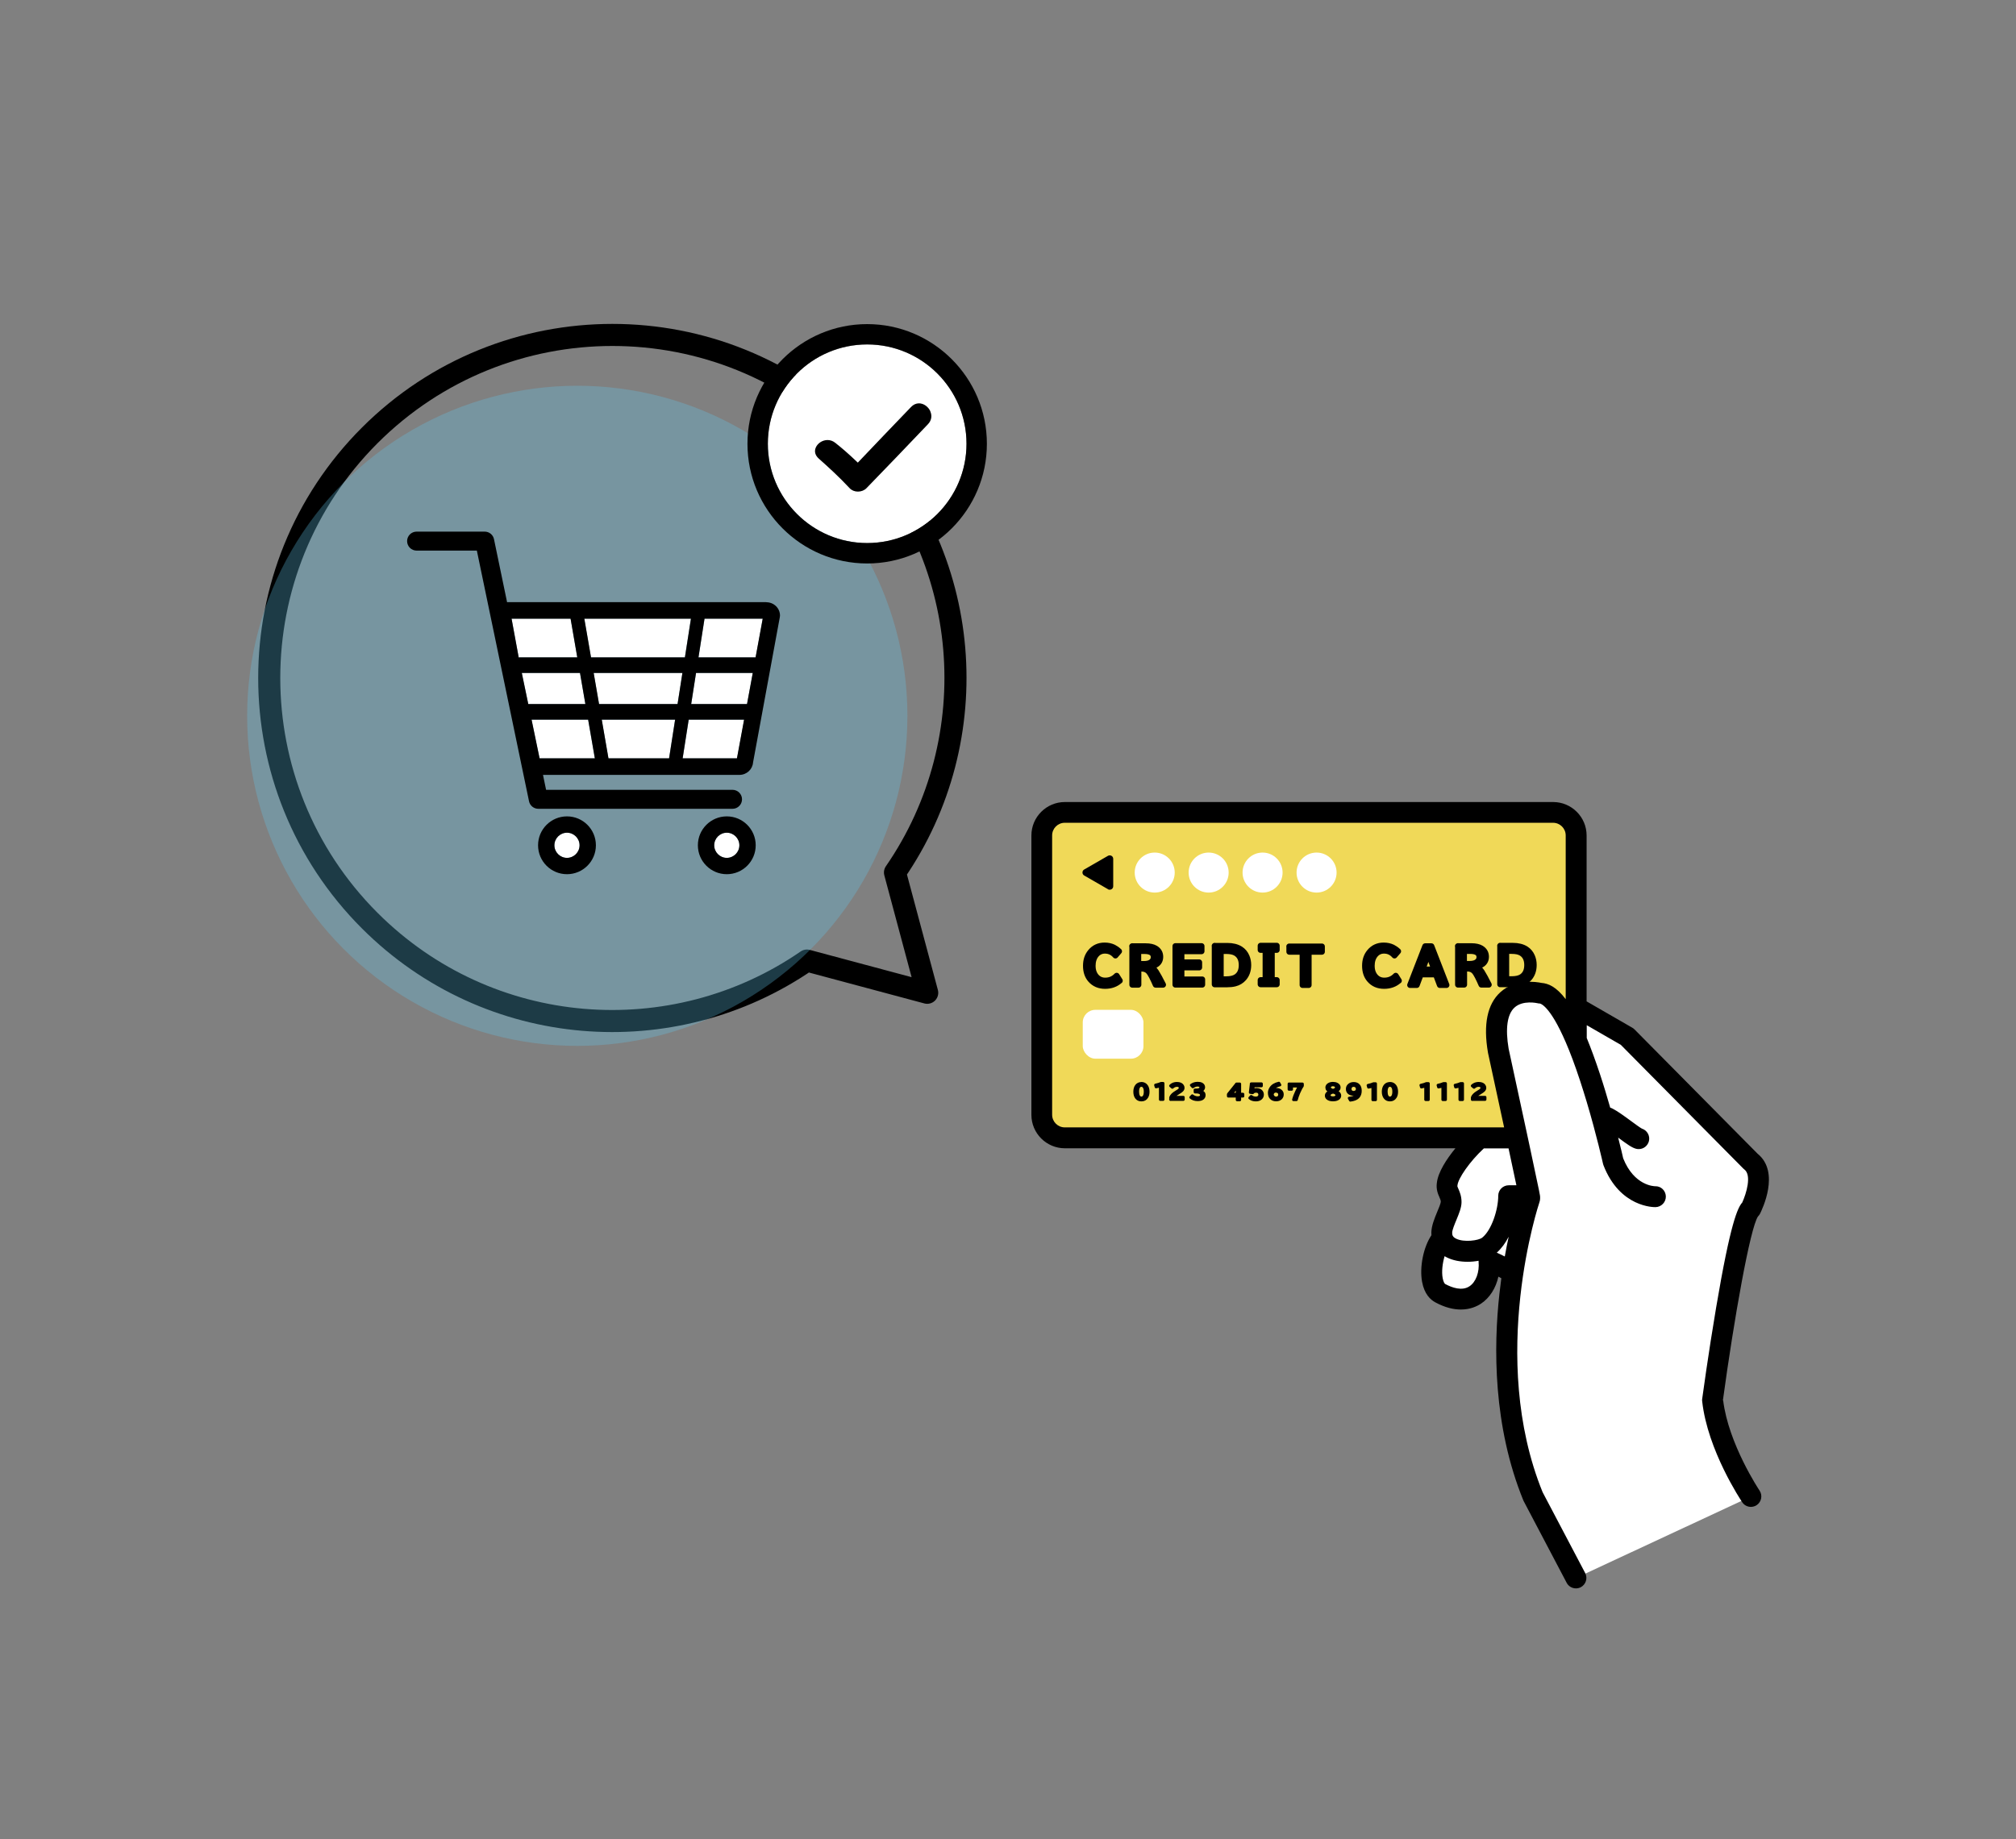
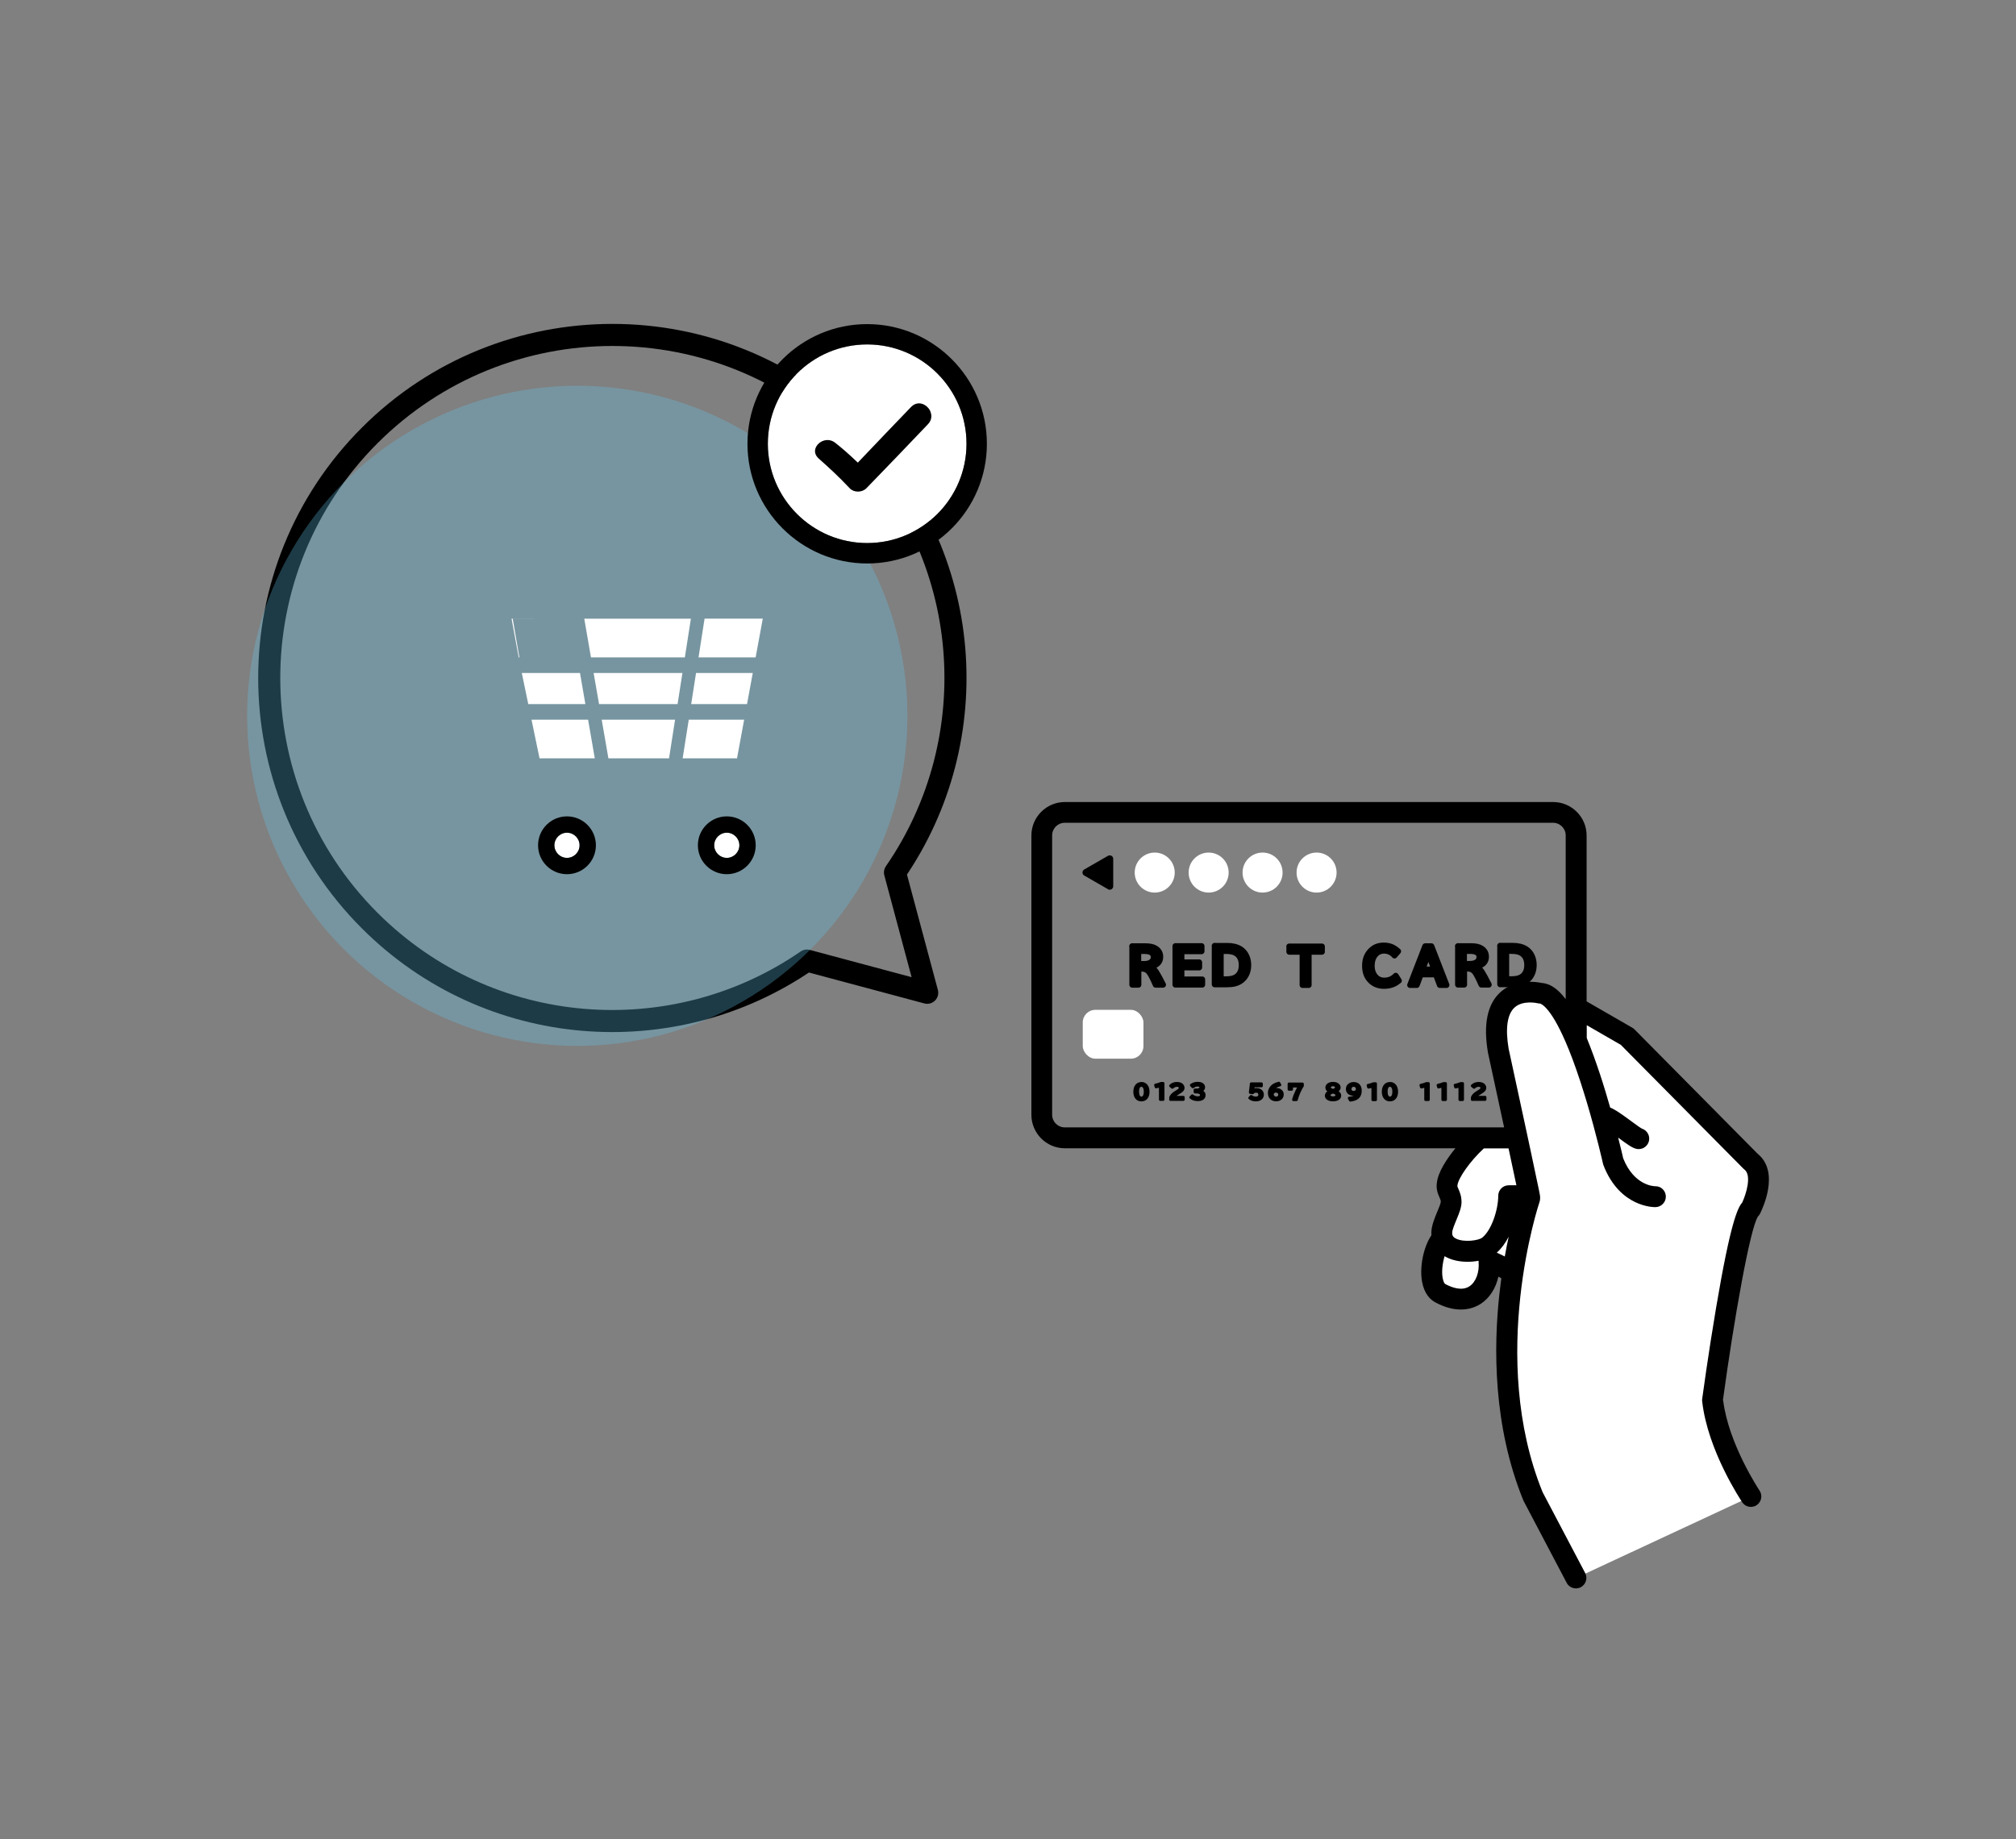
<svg xmlns="http://www.w3.org/2000/svg" viewBox="0 0 274 250">
  <rect x="0" y="0" width="274" height="250" fill="#808080" stroke="none" />
  <path d="m126.02 134.96-4.38-16.35c12.54-18.17 10.74-43.25-5.43-59.42-18.21-18.21-47.74-18.21-65.96 0-18.21 18.21-18.21 47.75 0 65.96 16.17 16.17 41.25 17.97 59.42 5.43z" fill="none" stroke="#000" stroke-linecap="round" stroke-linejoin="round" stroke-width="3" />
  <circle cx="78.46" cy="97.31" fill="#63c5eb" opacity=".3" r="44.87" />
-   <rect fill="#f0d958" height="44.24" rx="3.14" width="72.63" x="141.59" y="110.44" />
  <path d="m150.58 120.89c.07.04.15.06.24.06s.16-.02.24-.06c.15-.08.24-.24.24-.41v-3.73c0-.17-.09-.33-.24-.41s-.33-.08-.47 0l-3.23 1.86c-.15.08-.24.24-.24.41s.09.33.24.41l3.23 1.86z" />
  <rect fill="#fff" height="6.64" rx="1.71" width="8.25" x="147.16" y="137.28" />
  <path d="m237.94 157.91-16.8-16.97-9.52-5.49-2.31-.42s-7.33-1.89-5.68 7.81c0 0 1.4 6.46 2.59 12.01h-5.26c-1.96 1.75-4.11 4.55-4.27 6.13-.16.95.54 1.33.54 2.43 0 .95-1.24 2.93-1.27 4.13 0 .29.03.55.1.78l-.1.1c-1.45 1.68-2.08 6.37-.21 7.38 4.55 2.45 6.94-1.1 6.62-4.42.79.32 2.37 1.1 2.84 1.42l.48-.39c-1.29 8.01-1.88 19.92 2.67 31.05l5.82 11.06 23.75-11.06s-4.49-6.68-5.2-13.07c0 0 3.31-24.37 5.2-26.02 0 0 2.37-4.62 0-6.45z" fill="#fff" />
  <path d="m234.16 190.4c1.52-11.15 3.71-23.47 4.77-25.03.11-.11.2-.23.27-.36.29-.58 2.77-5.66-.31-8.16l-16.74-16.91c-.09-.09-.19-.17-.3-.23l-6.21-3.58v-22.55c0-2.51-2.04-4.55-4.55-4.55h-66.36c-2.51 0-4.55 2.04-4.55 4.55v37.97c0 2.51 2.04 4.55 4.55 4.55h53.08c-1.24 1.51-2.36 3.27-2.52 4.68-.13.89.15 1.53.34 1.96.13.3.19.44.19.65-.02.23-.29.9-.48 1.34-.38.92-.77 1.88-.8 2.76 0 .15 0 .29.01.43-1.08 1.6-1.64 4.3-1.27 6.34.31 1.67 1.14 2.43 1.79 2.78 1.35.73 2.51.98 3.48.98 1.26 0 2.18-.43 2.74-.8 1.19-.79 2.02-2.12 2.36-3.67.15.08.28.15.4.22-.09.68-.18 1.39-.26 2.11-.8 7.23-.88 17.97 3.26 28.11.02.04.04.08.06.12l5.82 11.06c.25.48.75.76 1.26.76.22 0 .45-.05.66-.16.69-.37.96-1.22.6-1.92l-5.79-11c-7.46-18.35-.49-39.25-.42-39.45.05-.15.08-.3.08-.46v-.24c0-.14 0-.27-1.36-6.61-.18-.83-.38-1.78-.61-2.84-.58-2.7-1.34-6.19-2.31-10.7-.46-2.73-.19-4.66.79-5.57 1.15-1.07 3.13-.6 3.14-.6.1.03.2.04.3.04.02 0 1.32.13 3.54 5.28.59 1.36 1.24 3.08 1.95 5.24.31.95.61 1.91.89 2.84 1.34 4.49 2.21 8.37 2.22 8.42.02.07.04.14.06.2 2.23 5.77 6.9 5.71 7.09 5.7.78-.02 1.41-.68 1.39-1.46s-.66-1.41-1.45-1.38c-.12 0-2.86-.05-4.35-3.8-.07-.33-.31-1.36-.68-2.81.01 0 .03.02.04.03 1.23.91 1.84 1.35 2.41 1.49.12.03.23.04.35.04.64 0 1.21-.43 1.38-1.08.18-.73-.24-1.47-.95-1.7-.26-.13-1-.68-1.49-1.04-.9-.66-1.82-1.34-2.56-1.71-.09-.04-.17-.08-.26-.1-.41-1.43-.87-2.98-1.38-4.52-.64-1.93-1.24-3.56-1.81-4.95v-1.74s4.63 2.67 4.63 2.67l16.66 16.83s.09.09.14.12c1.01.78.26 3.27-.3 4.49-.61.68-1.6 2.74-3.54 14.24-1.06 6.25-1.89 12.37-1.9 12.44-.02.12-.02.23 0 .35.74 6.66 5.25 13.42 5.44 13.71.27.41.72.63 1.18.63.27 0 .55-.08.79-.24.65-.44.82-1.32.39-1.97-.04-.06-4.23-6.34-4.95-12.27zm-34.44-15.54c-1 .67-2.35.2-3.3-.31-.09-.05-.25-.3-.34-.79-.17-.91-.02-2.06.26-2.99.09.05.19.11.29.16.84.42 1.84.6 2.84.6.51 0 1.01-.05 1.49-.14v.13c.13 1.42-.36 2.76-1.24 3.34zm3.71-4.57c.65-.58 1.19-1.33 1.62-2.17-.18.82-.36 1.72-.53 2.69-.37-.19-.76-.37-1.09-.52zm2.69-9.16h-1.07c-.78 0-1.42.64-1.42 1.42 0 1.88-.9 4.68-2.18 5.7-.47.38-2.46.68-3.56.13-.44-.22-.53-.47-.52-.81 0-.36.34-1.17.58-1.75.37-.9.69-1.68.69-2.41 0-.83-.26-1.41-.43-1.8-.14-.31-.14-.34-.13-.4 0-.03 0-.06.01-.09.09-.91 1.63-3.2 3.59-5.01h3.35c.44 2.03.81 3.8 1.07 5.03zm3.39-27.51c-.7-.15-3.56-.6-5.61 1.28-1.76 1.62-2.32 4.37-1.67 8.17 0 .02 0 .04.01.06.66 3.06 1.46 6.76 2.19 10.13h-59.71c-.95 0-1.72-.77-1.72-1.72v-37.97c0-.95.77-1.72 1.72-1.72h66.36c.95 0 1.72.77 1.72 1.72v20.92s0 1.34 0 1.34c-1.29-1.7-2.37-2.14-3.29-2.21z" />
  <g stroke="#000" stroke-linecap="round" stroke-linejoin="round">
    <path d="m155.13 147.27c.3 0 .54.12.71.36.14.2.21.46.21.78 0 .3-.06.54-.18.73-.16.27-.41.4-.74.4-.3 0-.53-.11-.69-.33-.15-.2-.22-.47-.22-.8s.08-.62.24-.82c.17-.21.39-.31.68-.31zm0 .28c-.16 0-.28.08-.37.23s-.13.36-.13.63c0 .25.04.45.12.6.09.17.22.25.39.25.14 0 .26-.07.35-.2.1-.15.15-.37.15-.65s-.04-.47-.13-.62c-.09-.16-.22-.23-.38-.23z" stroke-width=".37" />
    <path d="m157.7 149.46v-1.84c-.2.06-.4.11-.58.14l-.07-.26c.31-.07.56-.14.75-.23h.28v2.2h-.38z" stroke-width=".37" />
    <path d="m159.1 149.48v-.29c.09-.26.34-.51.75-.75l.08-.05c.18-.1.3-.19.36-.26.07-.07.11-.16.11-.24s-.03-.15-.08-.2c-.08-.09-.2-.13-.35-.13-.23 0-.45.09-.63.26l-.25-.21c.07-.07.14-.13.23-.18.19-.11.41-.16.65-.16.19 0 .35.03.48.09.12.06.21.13.27.23.06.09.09.19.09.29 0 .14-.06.27-.18.38-.08.08-.22.18-.44.31l-.09.06c-.23.14-.38.24-.45.31-.09.08-.15.15-.18.22h1.36v.31h-1.74z" stroke-width=".37" />
    <path d="m162.41 148.17h.2c.17 0 .31-.03.41-.08.13-.07.19-.16.19-.27 0-.1-.05-.17-.14-.23-.08-.05-.18-.07-.31-.07-.22 0-.44.08-.64.23l-.21-.23c.25-.18.54-.27.88-.27.22 0 .41.04.55.12.17.1.26.25.26.43 0 .14-.06.26-.18.37-.09.08-.22.13-.37.15.2.04.35.1.46.19s.16.21.16.37c0 .22-.1.39-.3.5-.15.08-.35.12-.6.12-.39 0-.7-.11-.94-.32l.22-.23c.08.07.18.13.3.18.15.06.29.09.43.09.16 0 .28-.03.37-.09.08-.06.13-.14.13-.26 0-.16-.09-.27-.26-.34-.11-.04-.25-.07-.41-.07h-.19v-.28z" stroke-width=".37" />
-     <path d="m168.05 147.35h.45v1.39s.43 0 .43 0v.28h-.43s0 .5 0 .5h-.36v-.5s-1.2 0-1.2 0v-.27s1.12-1.4 1.12-1.4zm.09 1.39v-.62c0-.14 0-.3.02-.48h-.01c-.09.18-.17.31-.24.39l-.55.71z" stroke-width=".37" />
    <path d="m170.05 147.33h1.4v.29h-1.09s-.09.62-.09.62h.01c.15-.1.32-.14.52-.14.13 0 .26.03.38.08.17.08.28.19.35.34.04.09.06.18.06.29 0 .24-.1.42-.29.56-.16.11-.36.17-.61.17-.35 0-.63-.09-.84-.28l.2-.22c.08.07.17.12.28.16.12.04.24.06.36.06.13 0 .25-.03.34-.1.12-.08.18-.2.18-.35 0-.13-.04-.23-.12-.32-.09-.09-.21-.13-.37-.13-.22 0-.37.07-.47.2l-.33-.05.14-1.18z" stroke-width=".37" />
    <path d="m172.89 148.36c.13-.18.33-.27.6-.27.21 0 .4.06.55.18.17.13.25.3.25.51s-.07.39-.22.53c-.16.15-.37.22-.63.22-.31 0-.55-.1-.72-.3-.14-.16-.21-.39-.21-.69 0-.21.07-.41.2-.62.22-.34.59-.57 1.11-.68l.14.25c-.34.09-.58.2-.73.33-.19.17-.3.35-.33.54h.01zm.53-.02c-.15 0-.27.05-.37.16-.08.08-.12.17-.12.27s.03.2.1.28c.1.14.24.21.41.21.15 0 .27-.05.36-.15.08-.08.11-.19.11-.31 0-.14-.05-.25-.14-.33s-.21-.12-.34-.12z" stroke-width=".37" />
    <path d="m175.19 147.35h1.83v.27c-.17.24-.33.56-.5.95-.15.35-.25.66-.32.93h-.4c.08-.33.22-.7.41-1.1.19-.38.32-.64.4-.75h-1.06s0 .44 0 .44h-.36v-.75z" stroke-width=".37" />
    <path d="m180.8 148.36c-.32-.1-.48-.27-.48-.52 0-.17.09-.32.26-.43.16-.1.36-.15.59-.15.21 0 .39.04.54.12.2.11.31.25.31.44 0 .16-.06.28-.18.37-.09.07-.21.12-.34.16.17.06.3.12.39.19.14.11.21.25.21.4 0 .18-.08.32-.25.43s-.4.16-.68.16c-.24 0-.44-.04-.6-.12-.21-.11-.32-.26-.32-.46 0-.16.08-.3.23-.41.09-.06.2-.12.32-.16zm.35.12c-.16.04-.28.09-.36.16-.09.07-.14.16-.14.25 0 .1.05.19.15.25s.22.09.37.09c.12 0 .22-.02.31-.06.14-.07.21-.16.21-.29 0-.1-.05-.19-.16-.26-.08-.06-.17-.1-.29-.13-.06-.01-.09-.02-.09-.02zm.02-.27c.15-.03.26-.08.34-.15s.12-.14.12-.23-.04-.17-.12-.24c-.09-.07-.21-.11-.35-.11-.11 0-.2.02-.28.07-.12.07-.18.16-.18.28 0 .09.04.17.13.23.06.05.14.09.23.12.06.02.1.03.1.03z" stroke-width=".37" />
    <path d="m184.51 148.49c-.05.08-.12.13-.21.18-.12.06-.25.09-.4.09-.22 0-.4-.06-.55-.18-.16-.13-.24-.31-.24-.53 0-.2.06-.37.19-.5.17-.18.4-.27.68-.27.3 0 .53.09.69.28.15.17.22.41.22.73s-.08.57-.24.78c-.12.15-.29.27-.52.36-.16.06-.36.11-.6.14l-.16-.29c.34-.03.6-.1.78-.22.2-.13.32-.32.36-.57h-.01zm-.53-.93c-.15 0-.27.05-.36.15-.08.09-.12.2-.12.33s.04.23.12.31c.09.1.21.14.35.14.17 0 .29-.05.39-.16.08-.09.11-.18.11-.28 0-.13-.04-.23-.11-.32-.09-.11-.22-.17-.39-.17z" stroke-width=".37" />
    <path d="m186.58 149.5v-1.84c-.2.06-.4.11-.58.14l-.07-.26c.31-.07.56-.14.75-.23h.28v2.2h-.38z" stroke-width=".37" />
    <path d="m188.91 147.27c.3 0 .54.12.71.36.14.2.21.46.21.78 0 .3-.06.54-.18.73-.17.27-.41.4-.74.4-.3 0-.53-.11-.69-.33-.15-.2-.23-.47-.23-.8s.08-.62.24-.82c.17-.21.39-.31.68-.31zm0 .28c-.16 0-.28.08-.37.23s-.13.36-.13.63c0 .25.04.45.12.6.09.17.22.25.39.25.14 0 .26-.07.35-.2.1-.15.15-.37.15-.65s-.04-.47-.13-.62c-.09-.16-.22-.23-.38-.23z" stroke-width=".37" />
    <path d="m193.76 149.48v-1.84c-.2.06-.4.11-.58.14l-.07-.26c.31-.07.56-.14.75-.23h.28v2.2h-.38z" stroke-width=".37" />
    <path d="m196.09 149.48v-1.84c-.2.06-.4.11-.58.14l-.07-.26c.31-.07.56-.14.75-.23h.28v2.2h-.38z" stroke-width=".37" />
    <path d="m198.41 149.48v-1.84c-.21.06-.4.11-.58.14l-.07-.26c.31-.07.56-.14.75-.23h.28v2.2h-.38z" stroke-width=".37" />
    <path d="m200.1 149.48v-.29c.09-.26.34-.51.75-.75l.08-.05c.18-.1.3-.19.36-.26.07-.07.11-.16.11-.24s-.03-.15-.08-.2c-.08-.09-.2-.13-.35-.13-.24 0-.45.09-.63.26l-.25-.21c.07-.07.14-.13.24-.18.19-.11.41-.16.65-.16.19 0 .35.03.48.09.12.06.21.13.27.23.06.09.09.19.09.29 0 .14-.06.27-.18.38-.08.08-.22.18-.44.31l-.09.06c-.23.14-.38.24-.45.31-.09.08-.15.15-.18.22h1.36v.31h-1.74z" stroke-width=".37" />
-     <path d="m152.19 133.32c-.53.47-1.2.71-2 .71s-1.47-.28-1.97-.85c-.42-.48-.63-1.11-.63-1.88s.2-1.36.61-1.87c.49-.6 1.13-.9 1.93-.9.46 0 .86.09 1.22.26.24.12.49.29.75.53l-.5.58c-.38-.44-.85-.66-1.42-.66-.5 0-.9.19-1.21.57-.3.37-.46.87-.46 1.5 0 .51.12.94.36 1.29.32.46.77.7 1.34.7.62 0 1.14-.22 1.56-.66l.43.68z" stroke-width=".79" />
    <path d="m153.87 128.63h1.85c.56 0 1 .1 1.32.29.44.27.66.65.66 1.15 0 .44-.17.78-.52 1.02-.22.15-.52.26-.89.31v.02c.32.1.6.34.84.71.25.39.56.97.95 1.74h-1.01c-.4-.92-.71-1.51-.92-1.76-.24-.29-.58-.43-.99-.43h-.43s0 2.19 0 2.19h-.84v-5.25zm.84.66v1.75s.77 0 .77 0c.38 0 .68-.07.9-.2.28-.17.42-.41.42-.72 0-.55-.42-.83-1.26-.83z" stroke-width=".79" />
    <path d="m159.75 128.61h3.56v.71h-2.73s0 1.5 0 1.5h2.41v.7h-2.41s0 1.62 0 1.62h2.82v.72h-3.65z" stroke-width=".79" />
    <path d="m165.08 128.58h1.72c.73 0 1.33.15 1.8.45.37.24.65.58.83 1 .15.35.23.74.23 1.16 0 .72-.21 1.32-.62 1.79-.31.35-.71.6-1.19.72-.31.08-.68.12-1.1.12h-1.66v-5.25zm.84.71v3.83s.71 0 .71 0c.62 0 1.09-.11 1.41-.33.48-.33.72-.86.72-1.59 0-.77-.27-1.32-.81-1.64-.3-.18-.73-.27-1.28-.27h-.74z" stroke-width=".79" />
-     <path d="m171.33 128.56h2.2v.58h-.67s0 4.09 0 4.09h.67v.58h-2.2v-.58h.67s0-4.09 0-4.09h-.67z" stroke-width=".79" />
    <path d="m175.22 128.66h4.45v.73h-1.8s0 4.52 0 4.52h-.84v-4.52s-1.8 0-1.8 0v-.73z" stroke-width=".79" />
    <path d="m190.11 133.32c-.53.47-1.2.71-2 .71s-1.47-.28-1.96-.85c-.42-.48-.63-1.11-.63-1.88s.2-1.36.61-1.87c.49-.6 1.13-.9 1.93-.9.46 0 .86.09 1.22.26.24.12.49.29.75.53l-.5.58c-.38-.44-.85-.66-1.42-.66-.5 0-.9.19-1.21.57-.3.37-.46.87-.46 1.5 0 .51.12.94.36 1.29.32.46.77.7 1.34.7.62 0 1.14-.22 1.56-.66l.43.68z" stroke-width=".79" />
    <path d="m193.71 128.63h.84s2.05 5.28 2.05 5.28h-.91s-.54-1.44-.54-1.44h-2.05s-.54 1.44-.54 1.44h-.91s2.05-5.28 2.05-5.28zm1.22 3.16-.49-1.34c-.14-.38-.24-.71-.29-.99h-.03c-.05.29-.15.62-.29.99l-.49 1.34h1.6z" stroke-width=".79" />
    <path d="m198.14 128.62h1.85c.56 0 1 .1 1.32.29.44.27.66.65.66 1.15 0 .44-.17.78-.52 1.02-.22.15-.52.26-.89.31v.02c.32.1.6.34.84.71.25.39.56.97.95 1.74h-1.01c-.4-.92-.71-1.51-.92-1.76-.24-.29-.57-.43-.99-.43h-.43s0 2.19 0 2.19h-.84v-5.25zm.84.66v1.75s.77 0 .77 0c.38 0 .68-.07.9-.2.28-.17.42-.41.42-.72 0-.55-.42-.83-1.26-.83z" stroke-width=".79" />
    <path d="m203.88 128.57h1.72c.73 0 1.33.15 1.8.45.37.24.65.58.83 1 .15.35.23.74.23 1.16 0 .72-.21 1.32-.62 1.79-.31.35-.71.6-1.19.72-.31.08-.68.12-1.1.12h-1.66v-5.25zm.84.71v3.83s.71 0 .71 0c.62 0 1.09-.11 1.41-.33.48-.33.72-.86.72-1.59 0-.77-.27-1.32-.81-1.64-.3-.18-.73-.27-1.28-.27h-.74z" stroke-width=".79" />
  </g>
  <circle cx="156.94" cy="118.62" fill="#fff" r="2.72" />
  <circle cx="164.27" cy="118.62" fill="#fff" r="2.72" />
  <circle cx="171.6" cy="118.62" fill="#fff" r="2.72" />
  <circle cx="178.94" cy="118.62" fill="#fff" r="2.72" />
  <circle cx="117.86" cy="60.33" fill="#fff" r="13.5" />
  <path d="m117.86 44.06c-8.97 0-16.27 7.3-16.27 16.27s7.3 16.27 16.27 16.27 16.27-7.3 16.27-16.27-7.3-16.27-16.27-16.27zm0 29.76c-7.44 0-13.5-6.05-13.5-13.5s6.05-13.5 13.5-13.5 13.5 6.05 13.5 13.5-6.05 13.5-13.5 13.5z" />
  <path d="m126.46 55.94c-.28-.65-.92-1.11-1.56-1.11-.39 0-.77.17-1.08.5-2.26 2.35-4.64 4.83-7.07 7.39l-.16.17-.17-.16c-1.05-1-2-1.83-2.92-2.55-.31-.24-.65-.36-1.03-.36-.7 0-1.38.45-1.62 1.08-.19.51-.04 1.02.43 1.44 1.28 1.14 2.78 2.5 4.2 4.03.27.29.68.46 1.12.46.45 0 .88-.17 1.16-.46 2.69-2.77 5.42-5.61 8.36-8.7.47-.49.59-1.12.33-1.72z" />
  <path d="m78.83 91.49h-7.91l.88 4.23h7.76z" fill="#fff" />
  <path d="m72.24 97.84 1.09 5.25h7.51l-.91-5.25z" fill="#fff" />
-   <path d="m77.55 84.11h-8.02l.97 5.27s.06-.02.09-.02h7.87l-.91-5.26z" fill="#fff" />
+   <path d="m77.55 84.11h-8.02l.97 5.27s.06-.02.09-.02l-.91-5.26z" fill="#fff" />
  <circle cx="98.78" cy="114.91" fill="#fff" r="1.71" />
  <path d="m82.69 103.09h8.24l.82-5.25h-9.97z" fill="#fff" />
  <circle cx="77.06" cy="114.91" fill="#fff" r="1.71" />
  <path d="m93.08 89.37.82-5.26h-14.49l.91 5.26z" fill="#fff" />
  <path d="m94.93 89.37h7.72s.03 0 .05 0l.97-5.27h-7.91l-.82 5.26z" fill="#fff" />
  <path d="m93.94 95.72h7.59l.78-4.23h-7.71z" fill="#fff" />
  <path d="m81.42 95.72h10.67l.66-4.23h-12.07z" fill="#fff" />
  <path d="m92.78 103.09h7.39l.97-5.25h-7.53z" fill="#fff" />
-   <path d="m104.16 81.86h-35.12s-.08 0-.12.01l-1.78-8.57c-.12-.6-.65-1.03-1.27-1.03h-9.25c-.71 0-1.29.58-1.29 1.29s.58 1.29 1.29 1.29h8.19l7.09 34.07c.12.6.65 1.03 1.27 1.03h26.39c.71 0 1.29-.58 1.29-1.29s-.58-1.29-1.29-1.29h-25.34l-.42-2.03h26.7c.98 0 1.78-.75 1.85-1.69l3.64-19.77.02-.2c0-1-.83-1.81-1.86-1.81zm-10.25 2.25-.82 5.26h-12.76l-.91-5.26h14.5zm-23.41 5.27-.97-5.27h8.02l.91 5.26h-7.87s-.06.01-.09.02zm1.3 6.33-.88-4.23h7.91l.73 4.23zm1.54 7.38-1.09-5.26h7.69l.91 5.26h-7.5zm17.6 0h-8.24l-.91-5.26h9.97zm1.15-7.38h-10.67l-.73-4.23h12.06zm8.08 7.38h-7.39l.82-5.26h7.53l-.97 5.26zm1.36-7.38h-7.59l.66-4.23h7.71zm1.17-6.34s-.03 0-.05 0h-7.72l.82-5.26h7.91l-.97 5.27z" />
  <path d="m77.06 110.98c-2.17 0-3.93 1.76-3.93 3.93s1.76 3.93 3.93 3.93 3.93-1.76 3.93-3.93-1.76-3.93-3.93-3.93zm0 5.64c-.94 0-1.71-.77-1.71-1.71s.77-1.71 1.71-1.71 1.71.77 1.71 1.71-.77 1.71-1.71 1.71z" />
  <path d="m98.78 110.98c-2.17 0-3.93 1.76-3.93 3.93s1.76 3.93 3.93 3.93 3.93-1.76 3.93-3.93-1.76-3.93-3.93-3.93zm0 5.64c-.94 0-1.71-.77-1.71-1.71s.77-1.71 1.71-1.71 1.71.77 1.71 1.71-.77 1.71-1.71 1.71z" />
  <path d="m0 0h274v250h-274z" fill="none" />
</svg>